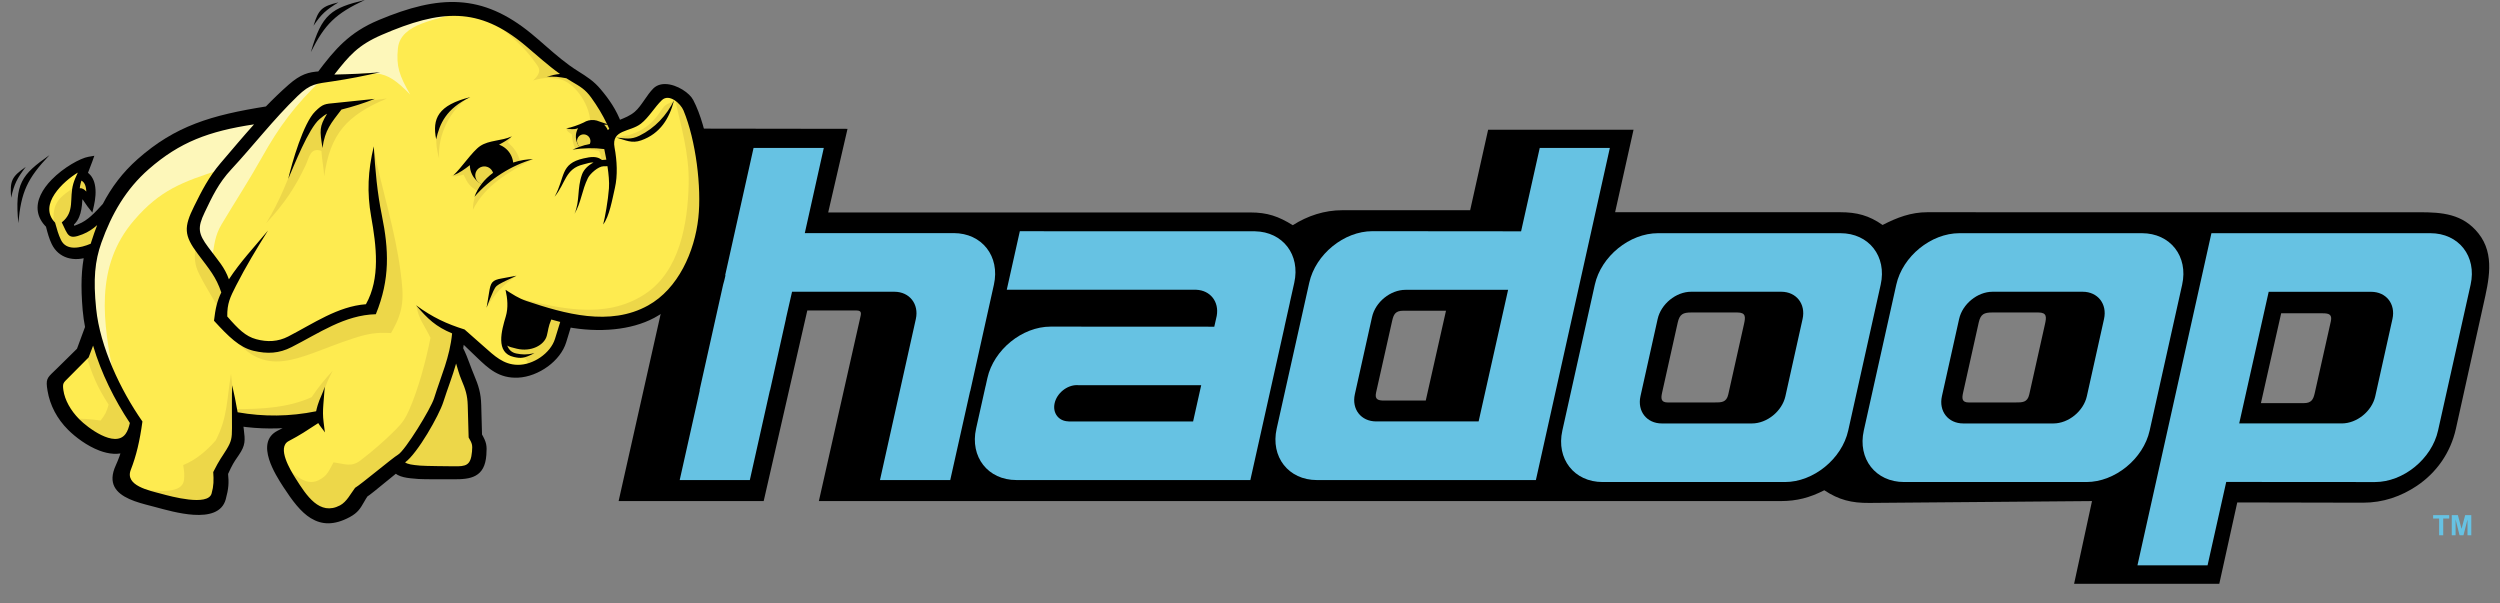
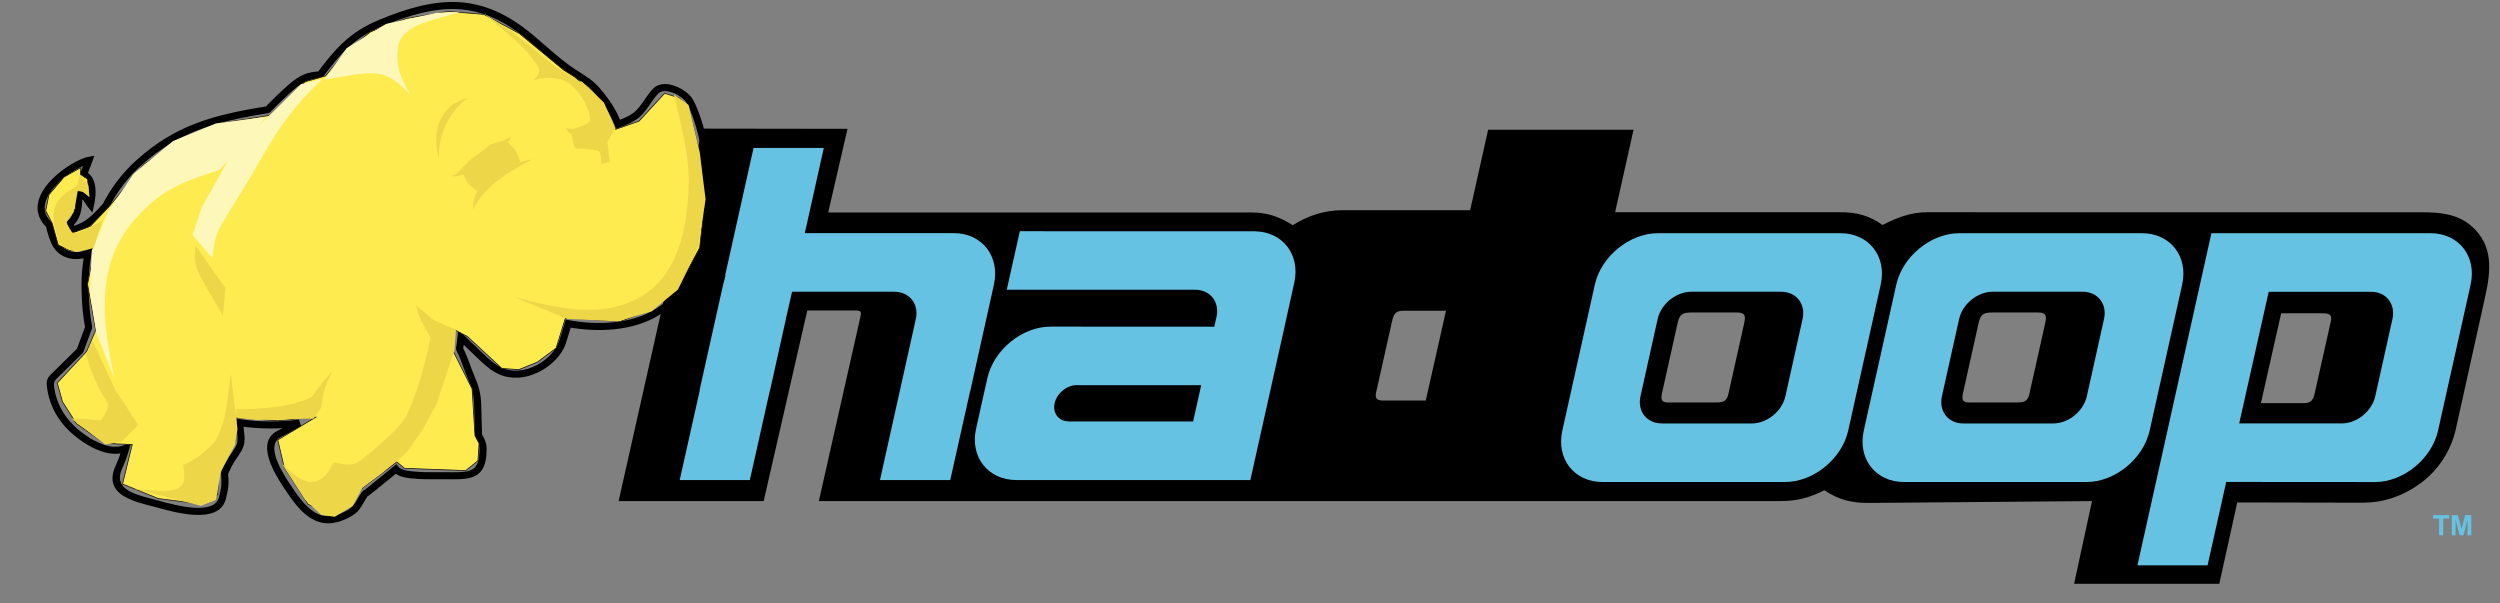
<svg xmlns="http://www.w3.org/2000/svg" width="116" height="28" viewBox="0 0 116 28" fill="none">
  <rect x="0" y="0" width="116" height="28" fill="#808080" stroke="none" />
  <path d="M112.898 23.903H113.643V24.061C113.55 24.061 113.458 24.061 113.365 24.061V24.836H113.175V24.061C113.083 24.061 112.99 24.061 112.897 24.061V23.903L112.898 23.903ZM113.762 24.836V23.903H114.046L114.216 24.539L114.384 23.902L114.668 23.902V24.835C114.609 24.835 114.551 24.835 114.492 24.835V24.101L114.306 24.835C114.245 24.835 114.185 24.835 114.124 24.835L113.939 24.102V24.835C113.88 24.835 113.821 24.835 113.762 24.835L113.762 24.836Z" fill="#66C2E3" />
  <path fill-rule="evenodd" clip-rule="evenodd" d="M96.238 27.089H102.975L103.809 23.313L109.64 23.325C110.579 23.325 111.41 23.035 112.148 22.539C113.04 21.939 113.705 21.021 113.955 19.889L115.228 14.143C115.471 13.049 115.786 11.815 114.998 10.827C114.274 9.918 113.311 9.848 112.255 9.848C104.648 9.856 97.041 9.847 89.434 9.847C88.667 9.847 88.023 10.094 87.352 10.439C86.723 9.996 86.154 9.847 85.382 9.847H74.941L75.796 6.02H69.049L68.215 9.754H62.28C61.461 9.754 60.673 10.01 59.986 10.449C59.32 10.037 58.806 9.858 58.016 9.858H38.428L39.325 5.978L32.588 5.968L28.704 23.248L35.435 23.25L37.459 14.406H39.737C40.008 14.406 39.955 14.56 39.909 14.763L37.995 23.25L82.617 23.25C83.374 23.25 83.967 23.094 84.648 22.748C85.32 23.195 85.914 23.343 86.734 23.336L97.069 23.25L96.238 27.089ZM67.093 14.418H65.107C64.758 14.418 64.665 14.576 64.596 14.887L63.85 18.215C63.779 18.534 63.941 18.586 64.222 18.586H66.155L67.094 14.418L67.093 14.418ZM78.487 14.499H80.609C81.017 14.499 80.994 14.712 80.921 15.04L80.192 18.301C80.108 18.68 79.87 18.674 79.542 18.674H77.383C77.066 18.674 77.063 18.487 77.119 18.232L77.845 14.973C77.935 14.57 78.094 14.499 78.487 14.499ZM92.453 14.499H94.575C94.983 14.499 94.96 14.712 94.887 15.04L94.158 18.301C94.074 18.68 93.836 18.674 93.508 18.674H91.349C91.031 18.674 91.029 18.487 91.085 18.232L91.811 14.973C91.901 14.57 92.06 14.499 92.453 14.499ZM104.908 18.705H106.894C107.242 18.705 107.336 18.547 107.405 18.236L108.151 14.908C108.222 14.589 108.059 14.537 107.779 14.537H105.846L104.907 18.705" fill="black" />
  <path fill-rule="evenodd" clip-rule="evenodd" d="M76.933 10.82H85.395C86.716 10.82 87.557 11.895 87.264 13.208L85.757 19.978C85.465 21.291 84.144 22.366 82.824 22.366H74.362C73.041 22.366 72.2 21.291 72.493 19.978L74 13.208C74.292 11.894 75.612 10.82 76.933 10.82ZM78.467 13.537H82.651C83.35 13.537 83.795 14.106 83.64 14.801L82.843 18.384C82.688 19.079 81.989 19.648 81.291 19.648H77.107C76.408 19.648 75.963 19.079 76.118 18.384L76.915 14.801C77.07 14.106 77.768 13.537 78.467 13.537Z" fill="#66C2E3" />
  <path fill-rule="evenodd" clip-rule="evenodd" d="M90.92 10.82H99.383C100.703 10.82 101.544 11.895 101.252 13.208L99.744 19.978C99.452 21.291 98.132 22.366 96.811 22.366H88.349C87.029 22.366 86.188 21.291 86.48 19.978L87.988 13.208C88.28 11.894 89.599 10.82 90.92 10.82ZM92.454 13.537H96.638C97.337 13.537 97.782 14.106 97.627 14.801L96.83 18.384C96.675 19.079 95.977 19.648 95.278 19.648H91.094C90.395 19.648 89.95 19.079 90.105 18.384L90.903 14.801C91.057 14.106 91.756 13.537 92.454 13.537Z" fill="#66C2E3" />
-   <path fill-rule="evenodd" clip-rule="evenodd" d="M71.444 6.864L70.579 10.733L63.68 10.727C62.36 10.727 61.042 11.801 60.75 13.115L59.238 19.888C58.946 21.2 59.787 22.275 61.107 22.275H71.265L74.697 6.864L71.444 6.864ZM65.215 13.448H69.976L68.608 19.554H63.853C63.154 19.554 62.711 18.989 62.865 18.294L63.663 14.708C63.818 14.013 64.517 13.448 65.215 13.448Z" fill="#66C2E3" />
  <path fill-rule="evenodd" clip-rule="evenodd" d="M102.431 26.231L103.297 22.362L110.195 22.367C111.515 22.368 112.833 21.293 113.125 19.98L114.637 13.207C114.929 11.894 114.088 10.82 112.768 10.82L102.61 10.82L99.178 26.231L102.431 26.231ZM108.66 19.647L103.899 19.647L105.267 13.54H110.022C110.721 13.54 111.164 14.106 111.01 14.8L110.212 18.387C110.057 19.081 109.358 19.647 108.66 19.647Z" fill="#66C2E3" />
  <path fill-rule="evenodd" clip-rule="evenodd" d="M34.965 6.864L33.648 12.771H33.664L33.609 13.004L33.553 13.209L32.459 18.111H32.47L31.538 22.275H34.792L35.724 18.111H35.73L36.466 14.802C36.468 14.797 36.465 14.791 36.466 14.786L36.751 13.537H41.501C42.199 13.537 42.649 14.107 42.495 14.802L40.831 22.275H44.091L45.012 18.156H45.017L46.117 13.209C46.409 11.896 45.568 10.816 44.247 10.816H37.343L38.224 6.864H34.965L34.965 6.864ZM58.015 22.274H47.16C45.84 22.274 44.998 21.199 45.291 19.886L45.729 17.921H45.731L45.815 17.544C46.107 16.231 47.428 15.155 48.748 15.155L56.343 15.159L56.456 14.657C56.575 14.002 56.16 13.472 55.508 13.445H46.714L47.32 10.729L58.231 10.732C59.525 10.757 60.343 11.821 60.054 13.119L59.848 14.041H59.85L59.601 15.16H59.603L58.016 22.274L58.015 22.274ZM49.577 19.556H55.36L55.736 17.873H50.052C50.025 17.87 49.996 17.869 49.968 17.869C49.502 17.869 49.037 18.247 48.934 18.711C48.833 19.168 49.122 19.544 49.578 19.552C49.578 19.554 49.577 19.555 49.577 19.556" fill="#66C2E3" />
  <path d="M4.269 15.243L4.108 15.679L3.799 15.567L3.961 15.13L4.269 15.243ZM4.108 15.679L3.868 16.328L3.56 16.215L3.799 15.567L4.108 15.679ZM3.868 16.328L3.83 16.387L3.714 16.272L3.868 16.328ZM3.83 16.387L3.304 16.905L3.073 16.674L3.598 16.156L3.83 16.387ZM3.304 16.905L2.838 17.364L2.606 17.133L3.073 16.674L3.304 16.905ZM2.838 17.364L2.721 17.478L2.493 17.241L2.606 17.133L2.838 17.364ZM2.721 17.478C2.511 17.68 2.468 17.72 2.53 18.08L2.206 18.133C2.116 17.603 2.179 17.543 2.494 17.241L2.721 17.478ZM2.53 18.08C2.579 18.37 2.676 18.665 2.828 18.953L2.536 19.106C2.368 18.787 2.261 18.459 2.206 18.133L2.53 18.08ZM2.828 18.953C2.969 19.221 3.157 19.48 3.397 19.719L3.165 19.949C2.898 19.683 2.691 19.398 2.536 19.105L2.828 18.953ZM3.397 19.719C3.704 20.025 4.206 20.404 4.727 20.601L4.611 20.907C4.041 20.692 3.497 20.28 3.165 19.949L3.397 19.719ZM4.727 20.601C5.09 20.738 5.46 20.786 5.769 20.65L5.901 20.949C5.503 21.124 5.048 21.072 4.611 20.907L4.727 20.601ZM5.769 20.65L6.086 20.51L5.994 20.843L5.835 20.799L5.769 20.65ZM5.994 20.843C5.952 20.991 5.904 21.144 5.849 21.296L5.539 21.185C5.59 21.044 5.636 20.901 5.676 20.756L5.994 20.843ZM5.849 21.296C5.796 21.442 5.737 21.586 5.672 21.727L5.373 21.591C5.434 21.457 5.489 21.321 5.539 21.185L5.849 21.296ZM5.672 21.726C5.394 22.333 5.686 22.652 6.137 22.857L6.001 23.155C5.383 22.875 4.986 22.434 5.373 21.591L5.672 21.726ZM6.137 22.857C6.426 22.988 6.775 23.078 7.1 23.162L7.017 23.478C6.676 23.39 6.309 23.295 6.001 23.155L6.137 22.857ZM7.1 23.162L7.328 23.222L7.245 23.538L7.017 23.478L7.1 23.162ZM7.328 23.222C7.719 23.327 8.396 23.52 9.004 23.559L8.983 23.886C8.346 23.846 7.648 23.646 7.245 23.538L7.328 23.222ZM9.004 23.559C9.554 23.593 10.044 23.501 10.157 23.082L10.475 23.166C10.306 23.787 9.679 23.93 8.983 23.886L9.004 23.559ZM10.157 23.082C10.217 22.861 10.252 22.689 10.266 22.52L10.595 22.547C10.58 22.731 10.541 22.92 10.475 23.166L10.157 23.082ZM10.266 22.52C10.281 22.349 10.275 22.183 10.254 21.973L10.58 21.942C10.604 22.179 10.611 22.363 10.595 22.547L10.266 22.52ZM10.254 21.973L10.267 21.891L10.417 21.958L10.254 21.973ZM10.267 21.891C10.488 21.4 10.579 21.267 10.741 21.032L11.012 21.216C10.863 21.433 10.778 21.556 10.568 22.024L10.267 21.891ZM10.741 21.032L10.812 20.926L11.085 21.109L11.012 21.216L10.741 21.032ZM10.812 20.926C10.938 20.741 10.996 20.617 11.014 20.489L11.339 20.534C11.313 20.717 11.24 20.88 11.085 21.109L10.812 20.926ZM11.014 20.489C11.034 20.355 11.014 20.194 10.985 19.949L11.311 19.912C11.344 20.181 11.365 20.357 11.339 20.534L11.014 20.489ZM10.985 19.949L10.966 19.794L11.291 19.753L11.311 19.912L10.985 19.949ZM10.966 19.794L10.942 19.633L11.268 19.585L11.291 19.753L10.966 19.794ZM10.942 19.633L10.91 19.414L11.129 19.447L11.105 19.609L10.942 19.633ZM11.129 19.447C11.585 19.515 12.045 19.551 12.506 19.554L12.505 19.881C12.035 19.878 11.562 19.843 11.081 19.771L11.129 19.447ZM12.506 19.554C12.962 19.557 13.415 19.529 13.872 19.472L13.911 19.797C13.439 19.855 12.973 19.884 12.505 19.881L12.506 19.554ZM13.872 19.472L13.973 19.776L13.891 19.634L13.872 19.472ZM13.973 19.776C13.708 19.93 13.443 20.066 13.104 20.239L12.954 19.947C13.288 19.777 13.549 19.643 13.809 19.492L13.973 19.776ZM13.104 20.239L13.029 20.278L12.878 19.986L12.954 19.947L13.104 20.239ZM13.029 20.278C12.681 20.456 12.678 20.829 12.801 21.22L12.487 21.317C12.319 20.781 12.341 20.261 12.879 19.986L13.029 20.278ZM12.801 21.22C12.94 21.663 13.236 22.13 13.421 22.415L13.146 22.593C12.951 22.293 12.639 21.8 12.487 21.317L12.801 21.22ZM13.421 22.415C13.81 23.011 14.177 23.512 14.598 23.769L14.427 24.048C13.951 23.758 13.558 23.224 13.146 22.593L13.421 22.415ZM14.598 23.769C14.995 24.011 15.46 24.034 16.076 23.702L16.232 23.991C15.496 24.387 14.926 24.351 14.427 24.047L14.598 23.769ZM16.076 23.702C16.367 23.545 16.465 23.375 16.596 23.146L16.883 23.307C16.724 23.584 16.606 23.789 16.232 23.991L16.076 23.702ZM16.596 23.146C16.649 23.054 16.706 22.954 16.79 22.829L17.063 23.011C16.995 23.112 16.937 23.213 16.883 23.307L16.596 23.146ZM16.79 22.829L16.848 22.776L16.927 22.92L16.79 22.829ZM16.848 22.776C16.943 22.724 17.354 22.387 17.753 22.059L17.963 22.31C17.55 22.649 17.126 22.998 17.006 23.064L16.848 22.776ZM17.753 22.059L18.267 21.639L18.474 21.894L17.963 22.311L17.753 22.059ZM18.267 21.639L18.393 21.538L18.497 21.662L18.37 21.767L18.267 21.639ZM18.497 21.661C18.562 21.739 18.666 21.788 18.807 21.821L18.731 22.14C18.521 22.09 18.36 22.009 18.243 21.871L18.497 21.661ZM18.807 21.821C18.969 21.86 19.182 21.879 19.439 21.897L19.416 22.225C19.147 22.205 18.921 22.186 18.731 22.14L18.807 21.821ZM19.439 21.897C19.642 21.912 20.287 21.912 20.704 21.911V22.239C20.278 22.239 19.619 22.239 19.416 22.225L19.439 21.897ZM20.704 21.911L21.012 21.912L21.011 22.239L20.704 22.239V21.911H20.704ZM21.012 21.912C21.401 21.914 21.709 21.897 21.912 21.782L22.074 22.067C21.806 22.219 21.451 22.242 21.011 22.239L21.012 21.912H21.012ZM21.912 21.782C22.098 21.677 22.21 21.471 22.238 21.085L22.567 21.108C22.53 21.62 22.36 21.906 22.074 22.067L21.912 21.782ZM22.238 21.085C22.252 20.887 22.255 20.769 22.233 20.668L22.554 20.597C22.586 20.741 22.583 20.881 22.567 21.108L22.238 21.085ZM22.233 20.668C22.21 20.566 22.157 20.461 22.06 20.288L22.348 20.128C22.46 20.327 22.522 20.454 22.554 20.597L22.233 20.668ZM22.06 20.288L22.039 20.212L22.204 20.208L22.06 20.288ZM22.039 20.212L22.019 19.508L22.348 19.5L22.367 20.205L22.039 20.212ZM22.019 19.508L22 18.803L22.329 18.796L22.348 19.5L22.019 19.508ZM22 18.803C21.993 18.551 21.966 18.349 21.916 18.152L22.235 18.073C22.291 18.294 22.322 18.519 22.329 18.796L22 18.803ZM21.916 18.152C21.865 17.954 21.79 17.756 21.688 17.515L21.992 17.389C22.099 17.642 22.179 17.854 22.235 18.074L21.916 18.152ZM21.688 17.515C21.616 17.345 21.555 17.18 21.494 17.017L21.803 16.905C21.86 17.059 21.919 17.217 21.992 17.389L21.688 17.515ZM21.803 16.904L21.648 16.96L21.803 16.904ZM21.494 17.018C21.4 16.766 21.309 16.521 21.175 16.258L21.469 16.111C21.61 16.387 21.705 16.642 21.803 16.904L21.494 17.018ZM21.175 16.258L21.16 16.156L21.322 16.184L21.175 16.258ZM21.16 16.156C21.175 16.072 21.189 15.988 21.2 15.904L21.525 15.944C21.514 16.034 21.5 16.124 21.484 16.213L21.16 16.156ZM21.2 15.904C21.212 15.816 21.221 15.728 21.228 15.64L21.558 15.667C21.549 15.76 21.538 15.852 21.525 15.944L21.2 15.904ZM21.228 15.64L21.259 15.298L21.506 15.535L21.392 15.654L21.228 15.64ZM21.507 15.535L21.99 15.999L21.762 16.235L21.279 15.772L21.507 15.535ZM21.99 15.999L22.351 16.345L22.124 16.582L21.762 16.235L21.99 15.999ZM22.351 16.345C22.612 16.595 22.851 16.822 23.115 16.977L22.948 17.26C22.652 17.086 22.399 16.846 22.123 16.582L22.351 16.345ZM23.115 16.977C23.369 17.127 23.656 17.213 24.029 17.195L24.044 17.523C23.598 17.544 23.254 17.439 22.948 17.26L23.115 16.977ZM24.029 17.195C24.431 17.177 24.866 17.005 25.227 16.74L25.422 17.003C25.011 17.305 24.511 17.501 24.044 17.523L24.029 17.195ZM25.227 16.74C25.571 16.487 25.846 16.151 25.958 15.786L26.272 15.881C26.139 16.317 25.819 16.711 25.422 17.004L25.227 16.74ZM25.958 15.786L26.073 15.408L26.388 15.503L26.272 15.881L25.958 15.786ZM26.073 15.408L26.207 14.968L26.522 15.063L26.388 15.503L26.073 15.408ZM26.207 14.968L26.25 14.828L26.395 14.855L26.365 15.015L26.207 14.968ZM26.395 14.855C27.061 14.98 27.787 15.024 28.484 14.951L28.516 15.276C27.787 15.352 27.03 15.306 26.335 15.176L26.395 14.855ZM28.484 14.951C29.096 14.887 29.688 14.733 30.196 14.463L30.35 14.752C29.804 15.042 29.172 15.208 28.517 15.276L28.484 14.951ZM30.196 14.463C30.94 14.068 31.498 13.485 31.901 12.792L32.186 12.954C31.754 13.699 31.153 14.326 30.35 14.753L30.196 14.463ZM31.901 12.792V12.791L32.043 12.873L31.901 12.791V12.792ZM31.901 12.791C32.36 11.999 32.618 11.065 32.716 10.102L33.042 10.132C32.94 11.142 32.669 12.122 32.186 12.955L31.901 12.791ZM32.716 10.102C32.796 9.317 32.752 8.247 32.586 7.212L32.91 7.161C33.08 8.223 33.125 9.323 33.042 10.133L32.716 10.102ZM32.586 7.212C32.441 6.3 32.201 5.417 31.871 4.788L32.164 4.637C32.511 5.298 32.761 6.216 32.912 7.162L32.586 7.212ZM31.871 4.788C31.845 4.739 31.802 4.685 31.747 4.631L31.977 4.396C32.057 4.474 32.121 4.556 32.163 4.637L31.871 4.788ZM31.747 4.631C31.606 4.492 31.397 4.361 31.18 4.287L31.287 3.978C31.55 4.068 31.806 4.228 31.978 4.397L31.747 4.631ZM31.18 4.287C30.979 4.218 30.776 4.199 30.631 4.274L30.479 3.984C30.713 3.863 31.007 3.882 31.287 3.978L31.18 4.287ZM30.631 4.274C30.6 4.291 30.572 4.311 30.547 4.336L30.311 4.107C30.361 4.057 30.418 4.016 30.479 3.984L30.631 4.274ZM30.547 4.336C30.412 4.472 30.294 4.643 30.176 4.815L29.905 4.631C30.033 4.445 30.16 4.26 30.312 4.107L30.547 4.336ZM30.176 4.815C30.02 5.042 29.864 5.269 29.662 5.441L29.448 5.191C29.619 5.046 29.762 4.838 29.905 4.631L30.176 4.815ZM29.662 5.441C29.414 5.651 29.126 5.766 28.86 5.872L28.738 5.568C28.98 5.471 29.241 5.367 29.448 5.191L29.662 5.441ZM28.86 5.872L28.738 5.921L28.614 5.618L28.738 5.568L28.86 5.872ZM28.738 5.921L28.581 5.985L28.522 5.826L28.676 5.769L28.738 5.921ZM28.522 5.826C28.416 5.54 28.285 5.285 28.134 5.045L28.413 4.871C28.575 5.128 28.715 5.403 28.831 5.713L28.522 5.826ZM28.134 5.045C27.982 4.802 27.809 4.576 27.619 4.351L27.87 4.141C28.071 4.379 28.253 4.617 28.413 4.871L28.134 5.045ZM27.619 4.351C27.487 4.194 27.339 4.053 27.175 3.93L27.374 3.671C27.557 3.808 27.724 3.966 27.87 4.141L27.619 4.351ZM27.175 3.93C27.022 3.814 26.847 3.705 26.643 3.578L26.818 3.3C27.024 3.429 27.201 3.54 27.374 3.671L27.175 3.93ZM26.643 3.577C26.07 3.22 25.589 2.801 25.098 2.372L25.314 2.126C25.794 2.545 26.265 2.955 26.818 3.3L26.643 3.577ZM25.098 2.372L24.45 1.819L24.66 1.566C24.876 1.743 25.096 1.935 25.314 2.126L25.098 2.372ZM24.45 1.819C23.364 0.928 22.357 0.496 21.289 0.429L21.309 0.102C22.45 0.173 23.517 0.628 24.661 1.566L24.45 1.819ZM21.289 0.429C20.212 0.362 19.061 0.662 17.695 1.234L17.567 0.932C18.98 0.341 20.177 0.031 21.31 0.102L21.289 0.429ZM17.695 1.234C17.051 1.503 16.575 1.821 16.161 2.201L15.939 1.96C16.379 1.555 16.886 1.217 17.567 0.933L17.695 1.234ZM16.161 2.201C15.744 2.584 15.386 3.037 14.985 3.571L14.721 3.376C15.132 2.828 15.501 2.363 15.938 1.96L16.161 2.201ZM14.985 3.572L14.938 3.634L14.861 3.638L14.853 3.474L14.985 3.572ZM14.861 3.638C14.632 3.65 14.441 3.677 14.25 3.753L14.128 3.448C14.358 3.357 14.582 3.324 14.845 3.31L14.861 3.638ZM14.25 3.753C14.057 3.83 13.857 3.958 13.613 4.173L13.396 3.927C13.671 3.686 13.9 3.539 14.128 3.448L14.25 3.753ZM13.613 4.173C13.425 4.338 13.242 4.507 13.062 4.68L12.833 4.445C13.016 4.268 13.204 4.096 13.396 3.927L13.613 4.173ZM13.062 4.68L13.061 4.681L12.947 4.563L13.062 4.68L13.062 4.68ZM13.061 4.681C12.883 4.852 12.709 5.027 12.537 5.205L12.3 4.979C12.474 4.798 12.651 4.62 12.834 4.444L13.061 4.681ZM12.537 5.205L12.444 5.253L12.418 5.092L12.537 5.205ZM12.444 5.253C11.158 5.457 10.116 5.681 9.185 6.039L9.067 5.734C10.018 5.367 11.082 5.138 12.393 4.931L12.444 5.253ZM9.185 6.039C8.262 6.395 7.447 6.885 6.61 7.624L6.392 7.378C7.261 6.612 8.107 6.103 9.067 5.734L9.185 6.039ZM6.61 7.624C6.27 7.923 5.977 8.238 5.722 8.571L5.461 8.373C5.731 8.022 6.037 7.691 6.392 7.378L6.61 7.624ZM5.722 8.571C5.467 8.903 5.247 9.256 5.054 9.629L4.761 9.481C4.962 9.092 5.192 8.723 5.461 8.373L5.722 8.571ZM5.054 9.629L5.029 9.664L4.907 9.555L5.054 9.629ZM5.029 9.664C4.842 9.87 4.656 10.079 4.455 10.258L4.235 10.014C4.429 9.841 4.607 9.642 4.786 9.446L5.029 9.664ZM4.455 10.258C4.245 10.446 4.018 10.606 3.755 10.707L3.636 10.401C3.855 10.317 4.052 10.178 4.236 10.014L4.455 10.258ZM3.755 10.707H3.754L3.696 10.554L3.755 10.707ZM3.754 10.707C3.543 10.787 3.44 10.828 3.323 10.778L3.45 10.477C3.455 10.479 3.509 10.45 3.637 10.401L3.754 10.707ZM3.323 10.778L3.322 10.778L3.386 10.627L3.323 10.778V10.778ZM3.322 10.778C3.199 10.726 3.165 10.625 3.088 10.422L3.397 10.309C3.44 10.424 3.439 10.473 3.451 10.477L3.322 10.778ZM3.088 10.422L3.045 10.309L3.144 10.235L3.242 10.366L3.088 10.422ZM3.144 10.234C3.446 10.008 3.475 9.558 3.503 9.125L3.832 9.145C3.8 9.652 3.766 10.179 3.341 10.496L3.144 10.234ZM3.503 9.125L3.513 8.969L3.842 8.992L3.832 9.146L3.503 9.125ZM3.513 8.969L3.525 8.809L3.685 8.817L3.677 8.98L3.513 8.969ZM3.685 8.817C3.957 8.83 4.08 9.02 4.213 9.225L3.937 9.402C3.851 9.271 3.772 9.149 3.669 9.144L3.685 8.817ZM4.213 9.225C4.25 9.283 4.289 9.342 4.329 9.393L4.072 9.596C4.022 9.532 3.978 9.466 3.937 9.402L4.213 9.225ZM4.361 9.53L4.286 9.864L4.073 9.596L4.202 9.494L4.361 9.53ZM4.04 9.459C4.096 9.212 4.138 8.888 4.078 8.623L4.398 8.551C4.471 8.875 4.424 9.249 4.361 9.53L4.04 9.459ZM4.078 8.623C4.04 8.454 3.958 8.309 3.806 8.23L3.956 7.939C4.208 8.069 4.34 8.293 4.398 8.551L4.078 8.623ZM3.806 8.23L3.675 8.163L3.726 8.028L3.881 8.085L3.806 8.23ZM3.727 8.028L3.822 7.781L4.128 7.9L4.035 8.142L3.727 8.028ZM3.822 7.781L3.973 7.383L4.284 7.491C4.237 7.623 4.182 7.764 4.128 7.9L3.822 7.781ZM4.101 7.276L4.377 7.228L4.284 7.491L4.129 7.437L4.101 7.276ZM4.156 7.598C3.838 7.653 3.136 8.045 2.627 8.57L2.389 8.344C2.944 7.77 3.734 7.339 4.101 7.275L4.156 7.598ZM2.627 8.57C2.442 8.761 2.285 8.967 2.187 9.176L1.889 9.04C2.005 8.792 2.183 8.557 2.389 8.344L2.627 8.57ZM2.187 9.176C2.092 9.376 2.049 9.581 2.084 9.78L1.76 9.835C1.713 9.566 1.767 9.297 1.888 9.04L2.187 9.176ZM2.084 9.78C2.115 9.961 2.213 10.142 2.397 10.318L2.169 10.555C1.931 10.326 1.803 10.083 1.76 9.835L2.084 9.78ZM2.397 10.318L2.442 10.397L2.283 10.437L2.397 10.318ZM2.442 10.397C2.484 10.566 2.521 10.709 2.562 10.839L2.249 10.936C2.206 10.802 2.167 10.652 2.123 10.476L2.442 10.397ZM2.562 10.839C2.601 10.962 2.644 11.073 2.697 11.184L2.4 11.324C2.341 11.201 2.293 11.076 2.249 10.936L2.562 10.839ZM2.697 11.184C2.815 11.429 3.003 11.578 3.218 11.647L3.118 11.959C2.82 11.863 2.562 11.659 2.4 11.324L2.697 11.184ZM3.218 11.647C3.47 11.727 3.763 11.702 4.037 11.596L4.156 11.9C3.814 12.033 3.443 12.062 3.118 11.959L3.218 11.647ZM4.037 11.596L4.322 11.485L4.257 11.783L4.097 11.748L4.037 11.596ZM4.257 11.783C4.18 12.136 4.133 12.507 4.117 12.926L3.788 12.914C3.805 12.477 3.854 12.088 3.936 11.714L4.257 11.783ZM4.117 12.926C4.102 13.345 4.118 13.814 4.165 14.367L3.836 14.394C3.788 13.834 3.772 13.352 3.788 12.915L4.117 12.926ZM4.165 14.367C4.176 14.497 4.191 14.626 4.209 14.755L3.883 14.799C3.864 14.664 3.848 14.529 3.836 14.394L4.165 14.367ZM4.209 14.755C4.228 14.889 4.25 15.022 4.276 15.155L3.953 15.216C3.926 15.078 3.903 14.938 3.883 14.799L4.209 14.755ZM4.276 15.155L4.269 15.242L4.114 15.185" fill="black" />
  <path fill-rule="evenodd" clip-rule="evenodd" d="M12.508 5.352L10.342 5.703L8.365 6.565L6.686 7.615L5.088 9.554L4.186 10.505L3.313 10.825L3.083 10.264L3.486 9.685L3.577 8.867L3.847 8.878L4.143 9.146L4.063 8.314L3.736 8.095L3.746 7.778L2.97 8.214L2.268 9.039L2.121 9.776L2.422 10.366L2.703 11.368L3.273 11.637L3.872 11.607L4.44 11.279L4.061 13.191L4.44 15.319L4.023 16.302L2.656 17.767L2.899 18.642L3.547 19.657L4.767 20.511L5.415 20.599L6.135 20.624L5.686 22.458L7.338 23.131L9.396 23.401L10.1 22.943L10.154 21.704L10.939 20.411L10.993 19.387L12.889 19.522L14.649 19.36L12.889 20.411L13.185 21.675L14.295 23.399L15.379 23.857L16.246 23.507L16.598 22.806L18.412 21.433L18.764 21.729L21.607 21.837L22.176 21.379L22.23 20.571L22.04 20.221L21.905 18.039L20.957 16.153L21.119 15.318L21.688 15.614L23.286 17.096L24.071 17.15L24.938 16.8L25.804 16.153L26.237 14.752L28.783 14.914L30.326 14.322L31.572 13.164L32.465 11.494L32.682 9.527L32.493 7.238L32.005 5.191L31.518 4.544L30.841 4.329L29.649 5.622L28.566 5.999L27.618 4.436L26.67 3.574L26.155 3.251L24.097 1.554L22.445 0.665L20.794 0.531L18.871 0.854L17.192 1.474L16.028 2.417L15.107 3.523L14.159 3.792L12.508 5.352Z" fill="#FEEB50" stroke="#1F1917" stroke-width="0.037" stroke-miterlimit="10" />
  <path fill-rule="evenodd" clip-rule="evenodd" d="M6.225 10.216C4.369 12.368 4.781 14.98 5.296 17.538L4.472 15.469L4.169 13.572L4.256 11.632L5.036 9.778L6.206 8.054L8.027 6.545L10.02 5.726L12.361 5.424L10.193 7.881C8.453 8.443 7.427 8.821 6.225 10.216" fill="#FDF7BA" />
  <path fill-rule="evenodd" clip-rule="evenodd" d="M14.96 3.656C13.67 4.908 12.965 5.852 12.144 7.318C11.557 8.367 10.898 9.376 10.281 10.41C9.969 10.934 9.939 11.373 9.846 11.976L8.936 10.898L9.369 9.605L10.843 6.975L13.963 3.914L14.96 3.656V3.656ZM21.331 0.552C20.298 0.937 18.582 1.064 18.463 2.244C18.379 3.082 18.526 3.503 19.034 4.389C17.78 3.098 17.47 3.298 15.047 3.699L16.087 2.233L17.907 1.112L20.248 0.595L21.331 0.552" fill="#FDF7BA" />
-   <path fill-rule="evenodd" clip-rule="evenodd" d="M24.183 16.508C24.527 16.719 24.519 16.872 24.462 17.017L25.276 16.693L25.804 15.989L26.195 14.985L25.695 14.611L23.509 14.889L23.346 15.328L23.392 15.953L23.602 16.323L23.927 16.485L24.183 16.508L24.183 16.508ZM23.98 12.789C22.884 13.104 22.893 13.191 22.569 14.272C22.996 13.59 23.313 13.246 23.98 12.789ZM31.266 4.697C31.071 4.787 30.882 4.83 30.76 5.007C30.498 5.389 30.273 5.71 29.839 5.978C29.621 6.112 29.395 6.2 29.163 6.272C28.971 6.331 28.856 6.278 28.692 6.395L28.983 6.446H29.625L30.416 5.96L30.881 5.474L31.266 4.697H31.266ZM13.81 7.116C13.379 8.289 13.003 9.295 12.35 10.357C13.187 9.46 13.694 8.698 14.173 7.684C14.359 7.29 14.394 6.828 14.913 7C14.936 7.393 15.02 7.786 15.043 8.18C15.324 6.182 16.113 5.346 17.95 4.571L16.392 4.756L14.927 5.08L14.206 6.121L13.81 7.116L13.81 7.116ZM17.369 7.068C17.765 8.923 18.335 10.703 18.583 12.586C18.744 13.811 18.762 14.399 18.142 15.455C17.466 15.411 17.046 15.487 16.391 15.701C13.785 16.55 12.291 17.799 10.535 15.282L12.217 16.071L13.415 15.836L15.532 14.61L17.184 14.286L17.718 12.066L17.323 9.127L17.276 7.739L17.37 7.069L17.369 7.068ZM21.856 18.544C21.637 20.051 22.36 20.861 22.061 21.277C21.977 21.394 21.861 21.601 21.733 21.656C21.275 21.858 20.646 21.619 20.601 21.737H19.089L18.484 21.482L19.415 20.395L20.322 18.428L20.903 16.439H21.205L21.856 18.545" fill="#EDD749" />
  <path fill-rule="evenodd" clip-rule="evenodd" d="M19.316 14.164C19.439 14.848 19.652 15.011 19.975 15.673C19.76 16.753 19.414 18.038 18.998 18.991C18.822 19.393 18.68 19.615 18.371 19.925C17.849 20.45 17.32 20.907 16.728 21.362C16.301 21.689 16.003 21.526 15.477 21.452C15.253 21.855 15.191 22.08 14.78 22.285C14.146 22.599 13.579 21.921 13.082 21.521L14.158 23.194L14.902 23.889L15.53 23.981L16.367 23.472L16.809 22.64L17.739 21.946L18.879 20.974L19.6 19.956L20.251 18.753L21.088 16.255L21.157 15.306L20.111 14.844C19.855 14.604 19.57 14.404 19.314 14.165L19.316 14.164ZM10.973 18.983C12.147 18.983 13.386 18.918 14.461 18.428C14.765 17.974 15.066 17.603 15.438 17.202C15.099 17.838 14.993 18.198 14.903 18.913L14.554 19.422L11.903 19.491L11.043 19.399L10.95 19.306L10.973 18.982L10.973 18.983ZM10.81 18.173L10.719 17.352C10.518 18.553 10.566 19.357 10.011 20.433C9.595 20.911 9.084 21.346 8.5 21.579C8.55 21.874 8.565 22.058 8.536 22.275C8.433 23.052 6.868 22.709 6.225 22.678L9.322 23.471L10.02 23.193L10.252 21.852L10.903 20.649L11.02 19.909L10.81 18.173L10.81 18.173ZM9.066 11.395C9.033 11.979 8.995 12.222 9.254 12.738C9.583 13.393 9.988 14.009 10.345 14.657L10.461 13.361L9.066 11.395ZM4.292 15.805L3.989 16.445C4.267 17.373 4.513 17.962 5.04 18.773C4.949 19.101 4.88 19.245 4.668 19.513C4.204 19.442 3.792 19.421 3.321 19.423L4.879 20.626L5.646 20.487L6.414 19.724L5.321 18.035L4.291 15.806L4.292 15.805ZM31.268 4.389C31.584 5.804 31.992 7.111 31.954 8.561C31.908 10.34 31.559 12.587 29.902 13.66C28.047 14.861 25.869 14.293 23.833 13.778L26.321 14.796L28.647 14.912L30.229 14.449L31.461 13.431L32.391 11.487L32.74 9.243L32.461 7.046L31.95 4.871L31.269 4.389L31.268 4.389ZM3.578 8.608C2.736 9.153 2.405 9.393 2.497 10.403L2.749 11.312L3.106 11.552L3.547 11.698L4.345 11.51L4.754 10.247L3.621 10.8H3.359L3.065 10.351L3.422 9.829L3.611 8.838L3.852 8.911L4.146 9.14L4.104 8.618L3.904 8.284L3.705 8.117L3.579 8.607L3.578 8.608ZM22.478 0.644C23.226 1.335 24.143 1.934 24.741 2.779C24.973 3.106 25.23 3.273 24.737 3.734C25.258 3.586 25.451 3.602 25.868 3.653C26.625 3.744 27.335 4.815 27.381 5.583C27.372 5.655 27.17 5.818 26.584 5.979C26.573 6.001 26.254 5.935 26.262 5.957C26.323 6.122 26.404 6.148 26.528 6.225C26.555 6.409 26.573 6.693 26.699 6.895C27.067 6.888 27.428 6.928 27.788 6.999C27.91 7.2 27.891 7.4 27.881 7.601L28.3 7.532L28.183 6.583L28.556 5.958L28.021 4.755L26.997 3.784L26.899 3.779L25.748 3.076L23.871 1.549L22.477 0.644L22.478 0.644ZM23.735 6.342C23.696 6.411 23.636 6.521 23.56 6.596C23.872 6.889 24.025 7.086 24.136 7.5L23.08 8.022L22.186 8.874C21.794 8.664 21.697 8.503 21.507 8.103C21.286 8.161 21.077 8.217 20.895 8.15C21.011 8.151 21.082 8.123 21.197 8.051L21.766 7.464L22.77 6.707L23.428 6.494C23.512 6.46 23.652 6.377 23.736 6.343" fill="#EDD749" />
  <path fill-rule="evenodd" clip-rule="evenodd" d="M24.709 7.389C23.59 7.989 22.517 8.592 21.944 9.731C21.944 8.285 23.404 7.649 24.709 7.389ZM21.72 4.544C20.889 5.108 20.301 6.246 20.375 7.356C20.104 6.395 20.2 5.488 21.031 4.824L21.452 4.621L21.72 4.544" fill="#EDD749" />
-   <path fill-rule="evenodd" clip-rule="evenodd" d="M23.309 13.107C23.481 13.014 23.793 12.886 23.965 12.793C23.788 12.823 23.471 12.888 23.295 12.917C22.823 12.996 22.767 13.109 22.694 13.572L22.577 14.277C22.669 14.032 22.781 13.745 22.889 13.51C23.003 13.261 23.067 13.238 23.309 13.107H23.309ZM14.547 1.195C14.917 0.641 15.132 0.461 15.703 0.11C14.928 0.296 14.779 0.439 14.547 1.195ZM14.425 2.415C15.074 1.116 15.566 0.638 16.925 0C15.387 0.375 14.935 0.642 14.425 2.415ZM0.516 9.175C0.659 8.524 0.792 8.279 1.195 7.745C0.541 8.199 0.456 8.386 0.516 9.175ZM15.074 20.059L15.015 19.585C14.979 19.299 14.981 19.067 15.003 18.779L15.069 17.944C14.988 18.227 14.825 18.51 14.743 18.793C14.711 18.906 14.684 18.998 14.668 19.083C13.451 19.33 12.243 19.345 11.026 19.129C10.948 18.681 10.854 18.214 10.774 17.879C10.75 18.254 10.766 19.291 10.764 19.872C10.762 20.321 10.743 20.475 10.51 20.858C10.292 21.216 10.199 21.297 9.894 21.903C9.919 22.285 9.92 22.537 9.818 22.899C9.648 23.502 7.937 23.035 7.485 22.912C6.929 22.761 5.78 22.536 6.069 21.799C6.323 21.15 6.485 20.466 6.609 19.558C5.59 18.099 4.643 16.099 4.462 14.327C4.32 12.951 4.405 12.104 4.704 11.262C5.179 9.929 5.842 8.775 6.907 7.845C8.343 6.592 9.686 6.088 11.787 5.77C11.282 6.333 10.782 6.928 10.237 7.566C9.685 8.212 9.357 8.865 9.007 9.571C8.523 10.547 8.533 10.919 9.175 11.776C9.728 12.514 10.026 12.847 10.268 13.569C10.068 13.978 9.996 14.323 9.929 14.882C10.606 15.618 11.109 16.122 11.766 16.278C12.411 16.43 12.95 16.401 13.526 16.107C14.808 15.456 15.993 14.614 17.439 14.58C18.107 12.944 18.04 11.578 17.719 9.996C17.499 8.916 17.411 7.893 17.343 6.791C17.072 7.926 17.021 8.923 17.222 10.053C17.465 11.415 17.653 12.919 16.979 14.116C15.672 14.216 14.552 15.006 13.374 15.613C12.901 15.857 12.408 15.881 11.884 15.738C11.397 15.605 11.069 15.285 10.545 14.684C10.537 14.08 10.674 13.801 10.952 13.255C11.4 12.377 11.894 11.56 12.436 10.696C11.772 11.494 11.143 12.16 10.621 12.961C10.421 12.395 10.135 12.108 9.662 11.47C9.2 10.848 9.151 10.575 9.497 9.855C9.844 9.13 10.139 8.494 10.731 7.859C11.752 6.761 12.689 5.539 13.806 4.458C14.413 3.872 14.659 3.892 15.464 3.77C16.192 3.661 16.902 3.522 17.644 3.351C16.926 3.418 16.233 3.442 15.534 3.459L15.513 3.459C16.2 2.586 16.599 2.1 17.715 1.617C20.463 0.43 22.209 0.302 24.368 2.107C24.928 2.575 25.416 3.029 25.984 3.432C25.778 3.45 25.601 3.487 25.366 3.578C25.651 3.524 25.981 3.577 26.277 3.631C26.36 3.685 26.446 3.737 26.533 3.788C26.934 4.023 27.161 4.153 27.432 4.528C27.718 4.925 27.957 5.321 28.167 5.758C28.029 5.709 27.913 5.668 27.811 5.637C27.733 5.602 27.65 5.58 27.565 5.571C27.392 5.555 27.226 5.597 27.088 5.682L27.071 5.69C26.849 5.797 26.506 5.919 26.277 5.956C26.394 5.996 26.653 6.012 26.775 5.963C26.791 5.957 26.808 5.952 26.825 5.948C26.77 6.041 26.734 6.147 26.723 6.262C26.709 6.408 26.737 6.555 26.805 6.686L26.806 6.687C26.826 6.735 26.855 6.78 26.887 6.812C26.782 6.851 26.675 6.895 26.564 6.943C27.076 6.864 27.538 6.852 28.038 6.917L28.135 7.409L27.95 7.423L27.934 7.425C27.699 7.237 27.434 7.268 27.075 7.35C25.98 7.598 26.237 8.209 25.733 9.13C26.256 8.494 26.218 7.829 27.07 7.628C27.268 7.581 27.403 7.523 27.538 7.543C27.296 7.664 27.087 7.865 27.004 8.098C26.77 8.755 26.915 9.308 26.658 9.922C26.976 9.373 26.995 8.838 27.28 8.261C27.382 8.053 27.762 7.722 27.995 7.716L28.186 7.712C28.242 8.078 28.276 8.44 28.255 8.741C28.215 9.29 28.072 10.104 27.986 10.416C28.274 10.047 28.406 9.266 28.532 8.717C28.664 8.144 28.631 7.458 28.515 6.843C28.357 5.999 29.23 6.137 29.738 5.739C30.11 5.447 30.367 4.98 30.709 4.649C31.047 4.322 31.581 4.803 31.714 5.124C32.293 6.515 32.556 8.704 32.403 10.107C32.232 11.68 31.468 13.398 30.072 14.173C28.293 15.161 26.196 14.557 24.428 13.965C24.051 13.839 23.788 13.654 23.457 13.447C23.548 13.851 23.589 14.279 23.468 14.683C23.278 15.324 22.97 16.372 23.845 16.565C24.177 16.639 24.328 16.628 24.798 16.387C24.418 16.473 24.226 16.452 23.965 16.404C23.728 16.36 23.602 16.21 23.536 16.034C23.619 16.093 23.754 16.126 23.984 16.181C24.633 16.336 25.251 16.026 25.372 15.579C25.442 15.318 25.43 15.18 25.579 14.825C25.716 14.867 25.855 14.904 25.994 14.938L25.753 15.719C25.545 16.395 24.733 16.941 24.016 16.928C23.353 16.917 22.933 16.503 22.475 16.099L21.556 15.288C20.731 15.03 20.07 14.727 19.304 14.163C19.849 14.8 20.219 15.153 20.978 15.47C20.867 16.591 20.476 17.408 20.141 18.481C19.989 18.966 18.797 20.91 18.466 21.099C18.23 21.234 16.754 22.472 16.476 22.635C16.269 22.909 16.087 23.286 15.776 23.45C14.828 23.948 14.219 22.994 13.71 22.188C13.477 21.82 12.833 20.762 13.395 20.466C13.927 20.186 14.225 19.986 14.767 19.632C14.847 19.776 14.983 19.916 15.072 20.06L15.074 20.059ZM18.369 21.768C17.889 22.154 17.082 22.836 16.926 22.922C16.642 23.343 16.607 23.603 16.153 23.848C14.801 24.575 14.083 23.732 13.283 22.505C12.901 21.92 12.068 20.585 12.953 20.133C13.326 19.942 13.608 19.799 13.891 19.636C12.962 19.751 12.051 19.752 11.104 19.61L11.147 19.931C11.209 20.446 11.229 20.604 10.948 21.019C10.743 21.322 10.664 21.409 10.416 21.959C10.461 22.406 10.442 22.657 10.315 23.125C10.033 24.165 8.081 23.595 7.285 23.381C6.328 23.124 4.961 22.884 5.522 21.659C5.654 21.373 5.757 21.079 5.835 20.799C4.998 21.168 3.835 20.386 3.281 19.834C2.754 19.308 2.467 18.698 2.368 18.106C2.283 17.602 2.361 17.605 2.721 17.248L3.713 16.271L4.114 15.187C4.062 14.918 4.023 14.648 4 14.382C3.905 13.27 3.936 12.478 4.096 11.75C3.514 11.976 2.845 11.87 2.548 11.256C2.435 11.022 2.368 10.784 2.282 10.438C0.983 9.193 3.418 7.562 4.128 7.439C4.047 7.668 3.958 7.878 3.88 8.086C4.361 8.334 4.302 9.041 4.2 9.496C4.027 9.279 3.93 8.994 3.676 8.982C3.639 9.497 3.645 10.066 3.241 10.367C3.361 10.685 3.354 10.686 3.694 10.556C4.177 10.371 4.541 9.959 4.906 9.557C5.3 8.794 5.805 8.115 6.499 7.503C8.206 5.998 9.819 5.505 12.416 5.094C12.762 4.735 13.119 4.388 13.503 4.052C14.022 3.596 14.36 3.501 14.85 3.476C15.664 2.394 16.303 1.64 17.629 1.085C20.408 -0.078 22.323 -0.134 24.553 1.695C25.29 2.299 25.919 2.936 26.729 3.441C27.138 3.696 27.431 3.88 27.742 4.248C28.133 4.711 28.452 5.174 28.674 5.771C28.961 5.653 29.289 5.543 29.553 5.318C29.894 5.028 30.111 4.543 30.428 4.224C30.847 3.801 31.804 4.311 32.017 4.715C32.738 6.087 33.032 8.616 32.879 10.119C32.69 11.978 31.919 13.736 30.274 14.61C29.154 15.204 27.652 15.26 26.366 15.018L26.116 15.836C25.866 16.654 24.89 17.322 24.038 17.361C23.219 17.4 22.775 16.98 22.238 16.465L21.393 15.655C21.377 15.839 21.353 16.016 21.322 16.186C21.544 16.622 21.65 17.005 21.84 17.454C22.049 17.949 22.151 18.273 22.165 18.802L22.203 20.212C22.413 20.584 22.432 20.675 22.401 21.101C22.336 21.999 21.839 22.084 21.011 22.079C20.735 22.078 19.693 22.084 19.427 22.065C18.899 22.027 18.551 21.987 18.369 21.77L18.369 21.768ZM21.163 16.869C20.996 17.461 20.772 18.02 20.567 18.661C20.374 19.267 19.381 21.028 18.797 21.455C18.911 21.539 19.12 21.572 19.491 21.604C19.755 21.627 20.792 21.632 21.052 21.636C21.625 21.646 21.843 21.603 21.901 20.954C21.93 20.635 21.905 20.576 21.745 20.298L21.703 18.807C21.689 18.335 21.598 18.064 21.412 17.625C21.3 17.362 21.24 17.117 21.163 16.869H21.163ZM3.7 8.736C3.828 8.722 3.907 8.789 4.007 8.888C3.989 8.651 3.946 8.476 3.778 8.38C3.766 8.418 3.755 8.457 3.745 8.496C3.725 8.572 3.71 8.652 3.7 8.736L3.7 8.736ZM4.508 10.445C4.415 10.683 4.33 10.929 4.249 11.183L4.209 11.309C3.72 11.515 3.076 11.647 2.83 11.135C2.71 10.887 2.642 10.643 2.555 10.329C1.749 9.498 2.954 8.402 3.61 8.008C3.515 8.211 3.448 8.365 3.402 8.523C3.202 9.209 3.492 9.822 2.866 10.319C3.16 10.91 3.147 11.146 3.831 10.872C4.096 10.767 4.313 10.619 4.508 10.445L4.508 10.445ZM4.319 16.035C4.691 17.312 5.322 18.566 6.023 19.622L6.023 19.64C5.979 19.821 5.928 19.997 5.822 20.14C5.321 20.806 4.047 19.828 3.679 19.453C3.275 19.044 3.006 18.559 2.941 18.105C2.895 17.773 2.94 17.765 3.173 17.53L4.113 16.583L4.32 16.036L4.319 16.035ZM28.033 5.789C28.105 5.86 28.162 5.944 28.202 6.036C28.223 6.016 28.246 5.997 28.271 5.98L28.181 5.785L28.033 5.789L28.033 5.789ZM21.899 8.085C21.835 7.954 21.802 7.809 21.801 7.663C21.561 7.854 21.299 8.035 21.028 8.14C21.403 7.807 21.911 7.023 22.28 6.776C22.698 6.495 23.265 6.549 23.753 6.325C23.586 6.475 23.373 6.597 23.156 6.712C23.395 6.799 23.602 6.975 23.72 7.221C23.768 7.322 23.799 7.431 23.811 7.542C24.139 7.435 24.461 7.384 24.732 7.388C23.761 7.659 22.727 8.294 22.014 9.134C22.094 8.915 22.206 8.718 22.341 8.541C22.154 8.444 21.996 8.288 21.899 8.085L21.899 8.085ZM17.392 4.588C16.855 4.797 16.366 4.953 15.842 5.084C15.365 5.708 15.074 6.031 14.964 6.867C14.835 6.045 14.808 5.892 15.176 5.278C15.07 5.332 14.97 5.406 14.828 5.527C14.314 5.964 13.643 7.683 13.375 8.298C13.545 7.558 14.077 5.709 14.626 5.17C14.986 4.815 15.068 4.824 15.576 4.776L17.391 4.588L17.392 4.588ZM28.593 6.382C29.029 6.423 29.277 6.49 29.667 6.298C30.394 5.94 30.929 5.357 31.275 4.658C31.063 5.491 30.636 6.2 29.751 6.513C29.316 6.668 29.036 6.508 28.593 6.382L28.593 6.382ZM20.238 6.464C20.402 5.741 20.694 5.045 21.822 4.506C20.326 4.879 20.046 5.503 20.238 6.464ZM0.851 10.354C0.979 8.91 1.262 8.286 2.294 7.199C0.999 8.106 0.676 8.518 0.851 10.354Z" fill="black" />
  <path fill-rule="evenodd" clip-rule="evenodd" d="M22.093 8.319C21.993 8.111 22.082 7.861 22.292 7.762C22.501 7.663 22.753 7.751 22.853 7.959C22.863 7.979 22.87 7.999 22.877 8.019C22.677 8.167 22.493 8.341 22.339 8.543C22.236 8.501 22.144 8.425 22.092 8.319H22.093ZM26.774 6.518C26.79 6.346 26.938 6.219 27.11 6.236C27.194 6.244 27.27 6.285 27.324 6.349C27.377 6.413 27.402 6.496 27.395 6.579C27.391 6.615 27.381 6.649 27.366 6.681C27.208 6.708 27.049 6.754 26.886 6.814C26.818 6.744 26.764 6.618 26.773 6.518" fill="#EDD749" />
</svg>